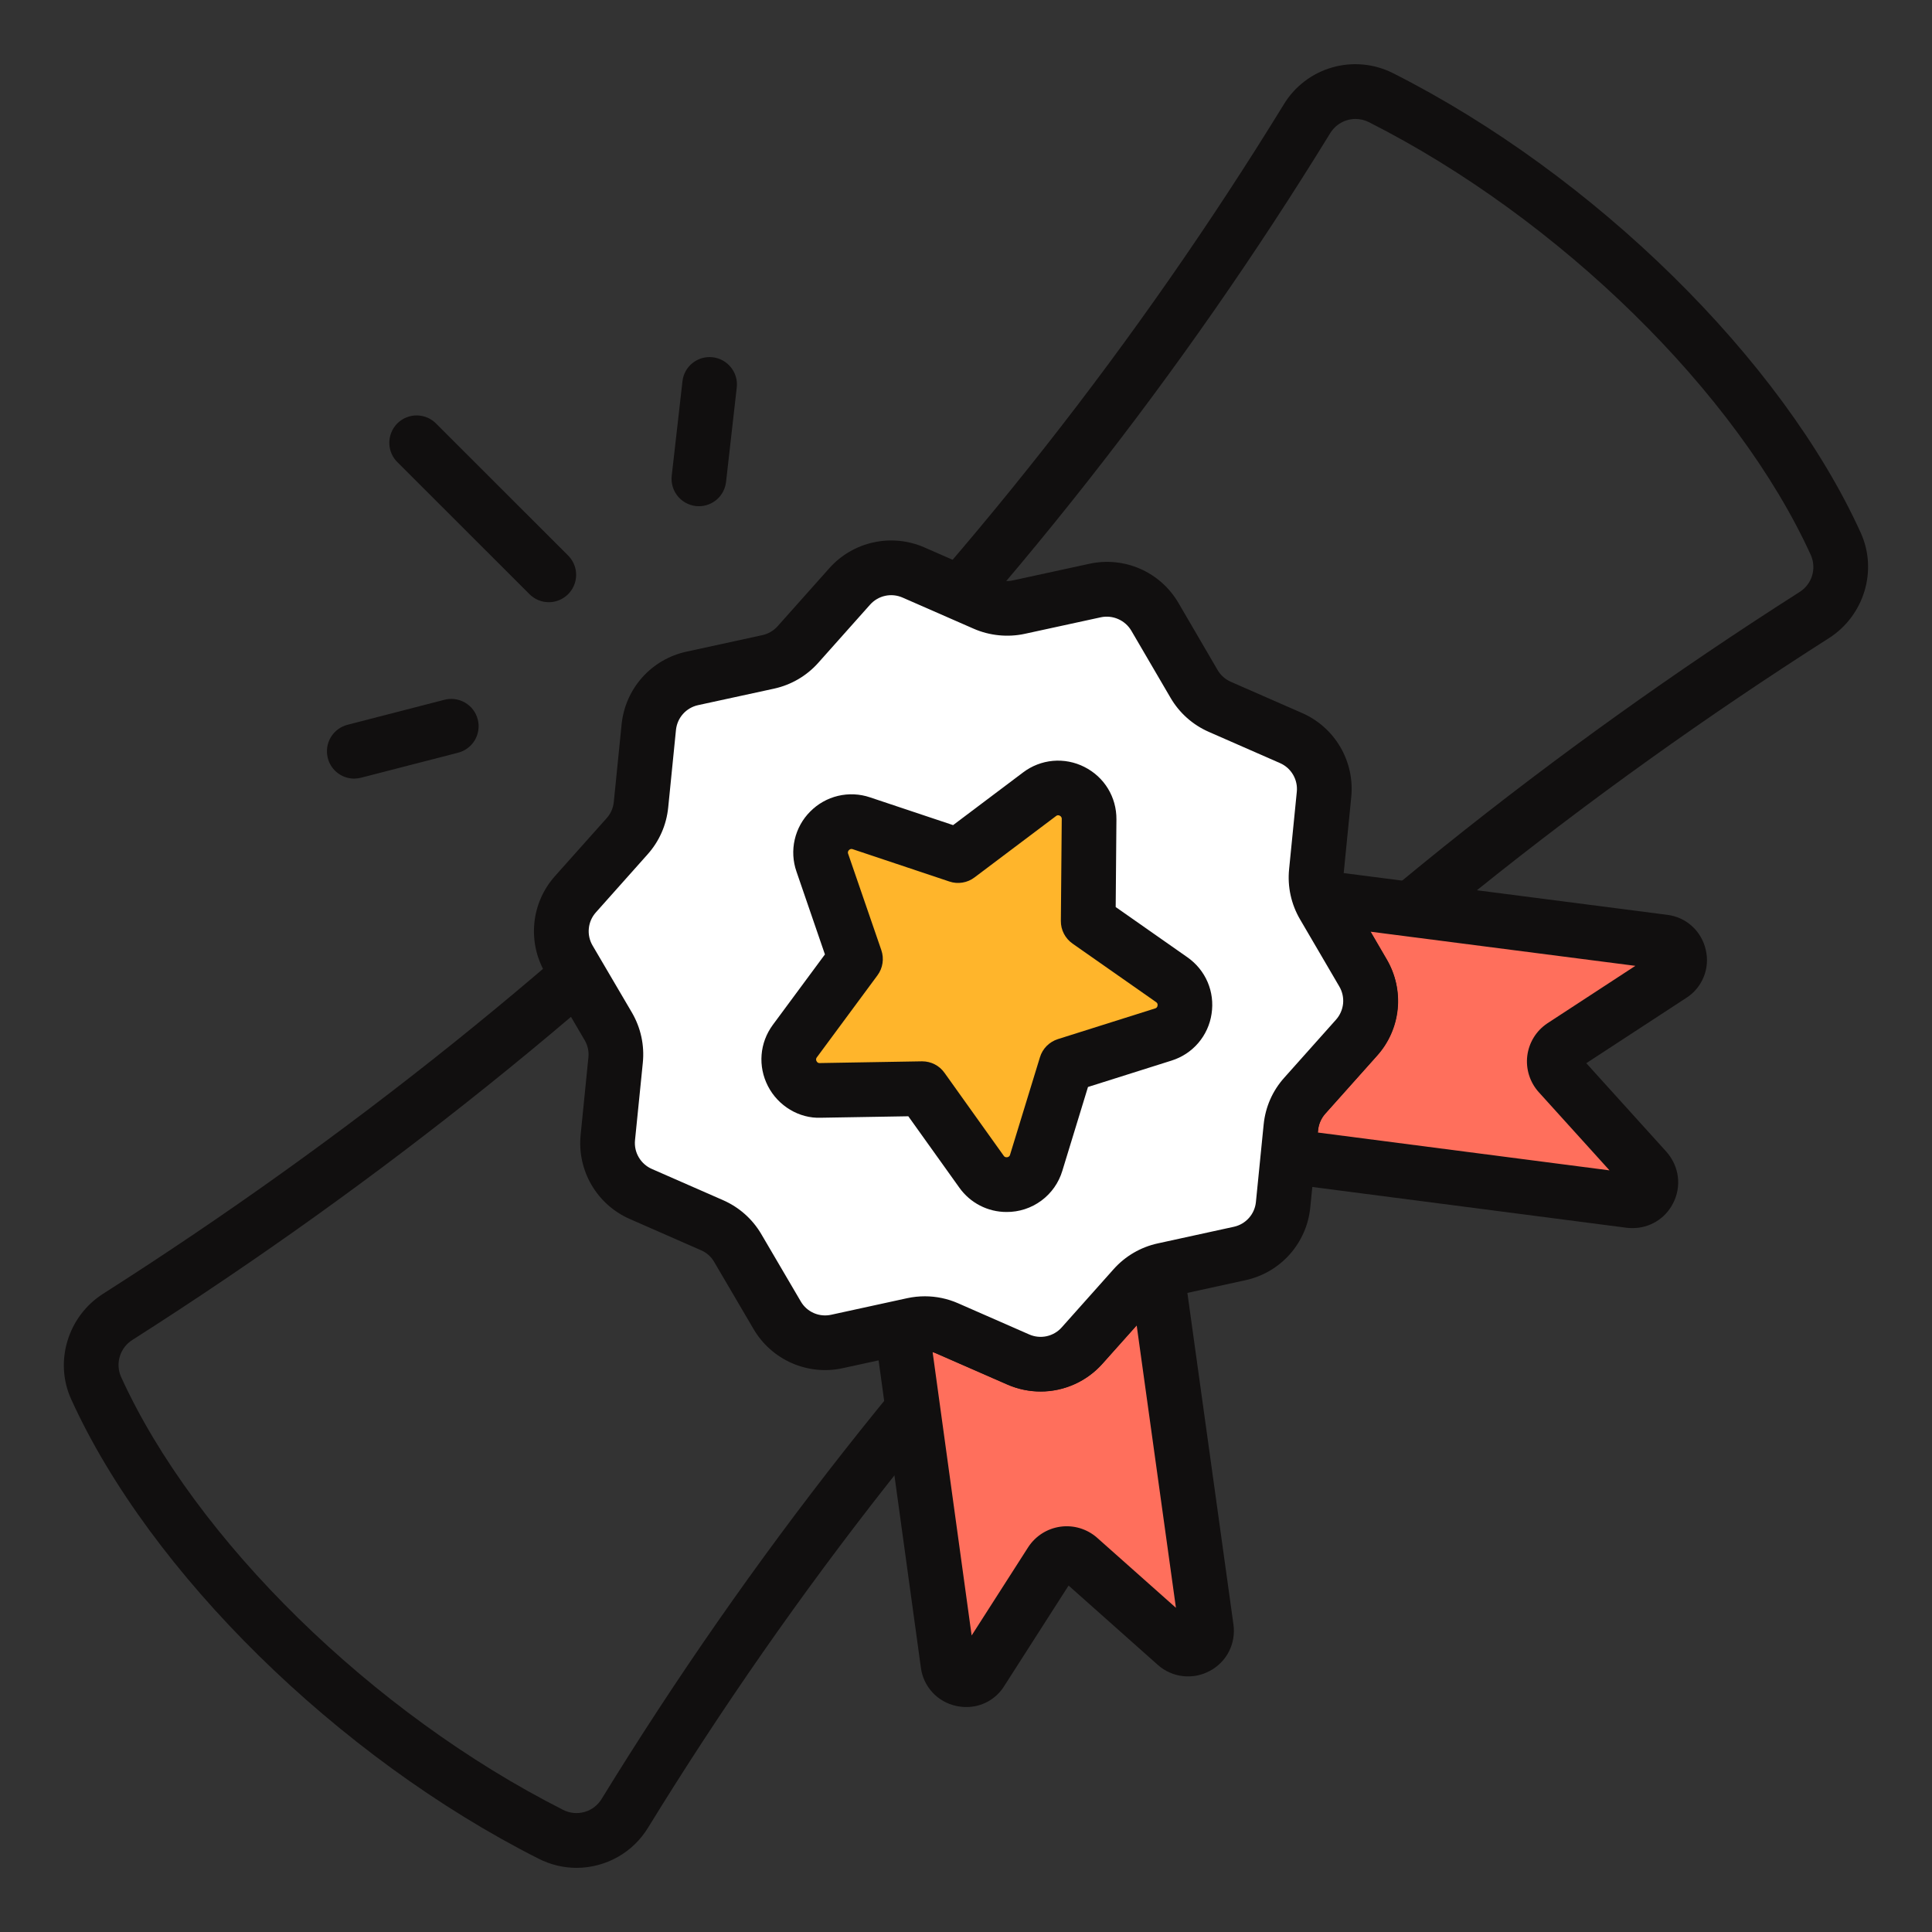
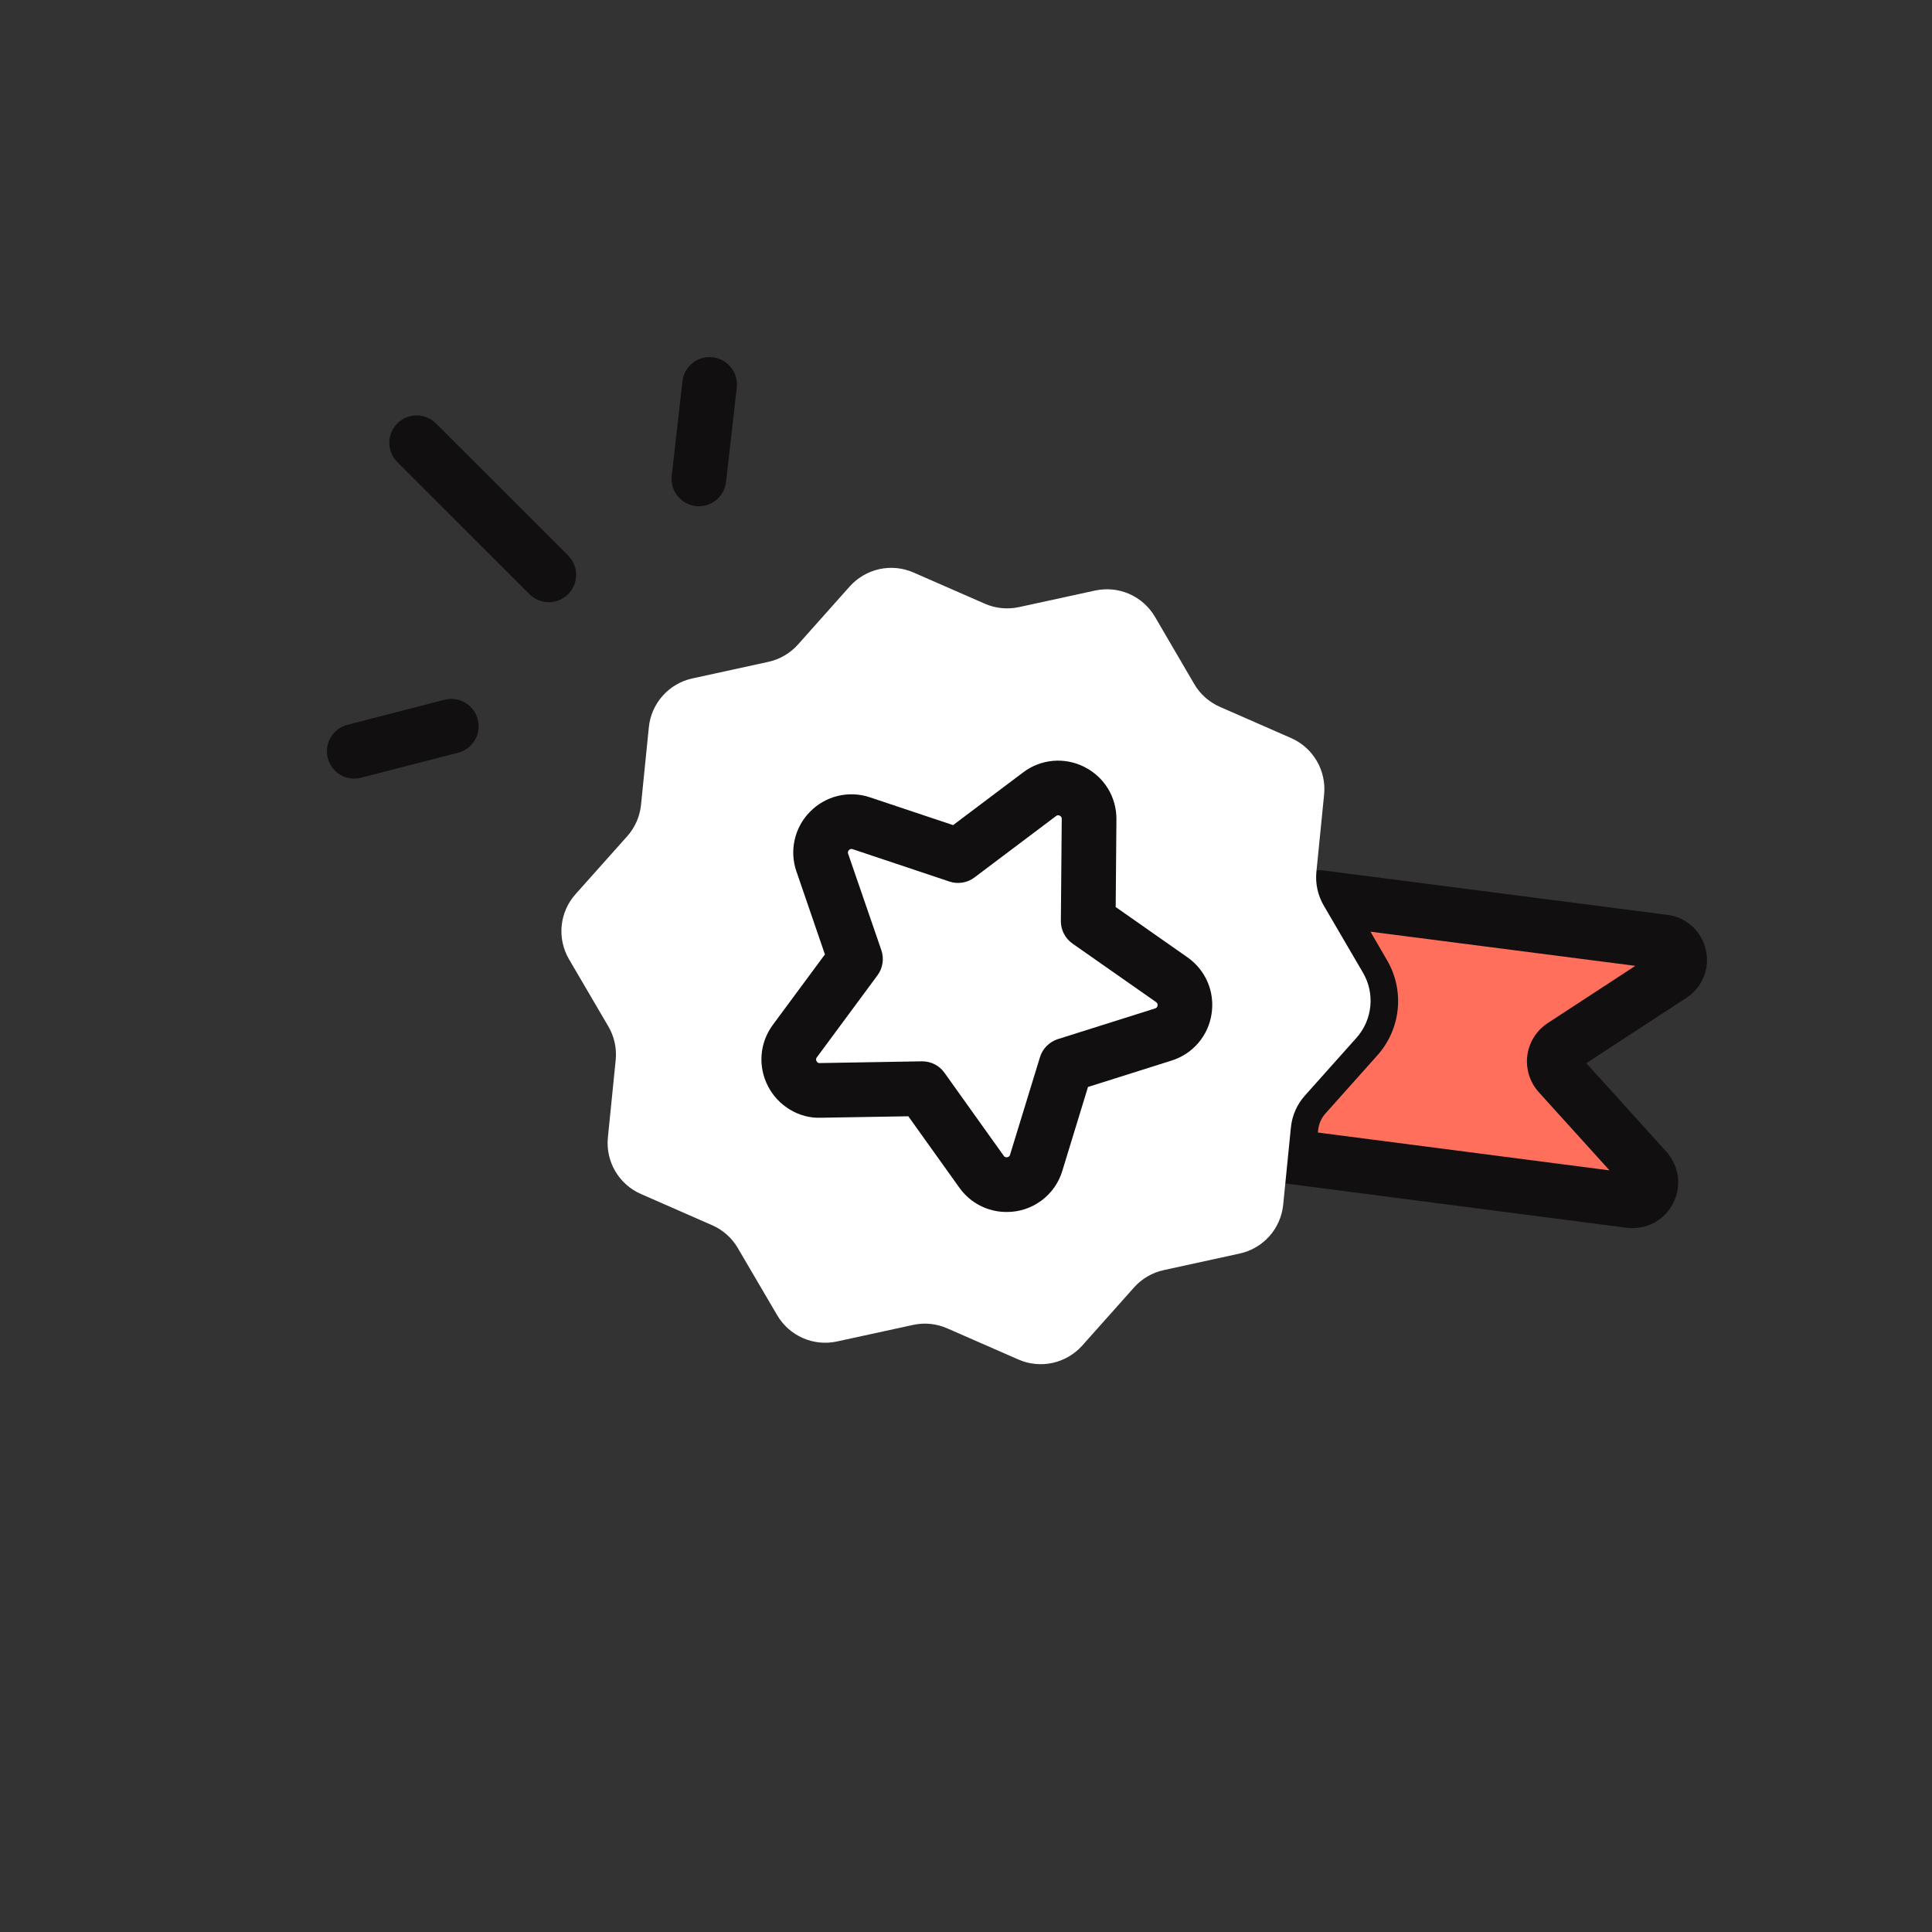
<svg xmlns="http://www.w3.org/2000/svg" width="50" height="50" viewBox="0 0 50 50" fill="none">
  <rect x="0" y="0" width="50" height="50" fill="#333333" stroke="none" />
-   <path d="M14.924 48.34C14.591 48.34 14.254 48.263 13.937 48.102C8.739 45.476 3.878 40.698 1.842 36.212C1.399 35.239 1.755 34.066 2.666 33.484C15.37 25.388 25.65 15.033 33.221 2.708C33.504 2.238 33.954 1.894 34.481 1.744C35.008 1.594 35.572 1.649 36.06 1.898C41.258 4.525 46.119 9.303 48.156 13.789C48.599 14.762 48.244 15.935 47.331 16.516C34.627 24.613 24.348 34.968 16.776 47.293C16.583 47.612 16.312 47.876 15.987 48.059C15.662 48.242 15.296 48.339 14.924 48.34ZM35.079 3.078C34.948 3.079 34.819 3.113 34.704 3.178C34.59 3.242 34.494 3.336 34.425 3.448C26.742 15.957 16.313 26.465 3.427 34.677C3.272 34.774 3.157 34.923 3.103 35.097C3.048 35.272 3.058 35.46 3.13 35.627C5.044 39.842 9.643 44.347 14.574 46.839C14.745 46.927 14.944 46.946 15.129 46.893C15.315 46.84 15.473 46.718 15.572 46.553C23.256 34.043 33.685 23.536 46.57 15.323C46.725 15.226 46.84 15.078 46.895 14.904C46.949 14.73 46.94 14.542 46.868 14.374C44.952 10.159 40.355 5.653 35.424 3.16C35.317 3.106 35.199 3.079 35.079 3.078Z" fill="#110F0F" />
  <path d="M43.254 25.233L40.436 27.074C40.38 27.112 40.332 27.162 40.296 27.22C40.26 27.278 40.237 27.343 40.229 27.41C40.22 27.478 40.226 27.547 40.246 27.612C40.266 27.677 40.299 27.738 40.344 27.789L42.602 30.281C42.895 30.611 42.627 31.125 42.194 31.073L33.338 29.924L33.409 29.175C33.439 28.873 33.563 28.587 33.762 28.358L35.105 26.855C35.522 26.393 35.593 25.712 35.266 25.174L34.254 23.431C34.212 23.364 34.185 23.296 34.158 23.229L43.054 24.377C43.486 24.429 43.624 24.995 43.253 25.233H43.254Z" fill="#FF6F5C" />
  <path d="M42.254 31.783C42.207 31.783 42.159 31.781 42.109 31.776L33.247 30.626C33.065 30.603 32.9 30.509 32.785 30.366C32.671 30.223 32.617 30.04 32.634 29.858L32.705 29.108C32.754 28.649 32.935 28.231 33.23 27.892L34.578 26.383C34.681 26.271 34.745 26.128 34.761 25.976C34.776 25.824 34.742 25.671 34.662 25.541L33.644 23.786C33.59 23.695 33.544 23.599 33.506 23.501C33.459 23.386 33.442 23.261 33.458 23.138C33.474 23.015 33.522 22.899 33.597 22.8C33.672 22.701 33.771 22.623 33.886 22.576C34 22.528 34.125 22.511 34.248 22.527L43.144 23.675C43.638 23.735 44.033 24.091 44.145 24.581C44.201 24.816 44.182 25.061 44.091 25.284C44.001 25.508 43.843 25.697 43.64 25.826L41.053 27.515L43.127 29.808C43.461 30.186 43.526 30.711 43.294 31.151C43.088 31.546 42.689 31.783 42.254 31.783ZM34.107 29.31L41.654 30.289L39.821 28.263C39.708 28.137 39.623 27.988 39.572 27.826C39.521 27.664 39.505 27.493 39.526 27.324C39.547 27.156 39.604 26.994 39.693 26.849C39.782 26.704 39.901 26.581 40.042 26.486L42.323 24.996L35.468 24.112L35.878 24.818C36.114 25.207 36.218 25.662 36.173 26.115C36.128 26.567 35.938 26.994 35.631 27.329L34.292 28.829C34.19 28.948 34.128 29.095 34.113 29.25L34.107 29.31Z" fill="#110F0F" />
-   <path d="M29.94 32.921L31.222 42.143C31.278 42.575 30.766 42.847 30.434 42.559L27.922 40.323C27.87 40.278 27.809 40.245 27.744 40.226C27.679 40.206 27.61 40.201 27.542 40.21C27.475 40.22 27.41 40.243 27.352 40.279C27.294 40.316 27.245 40.364 27.207 40.421L25.392 43.256C25.164 43.621 24.59 43.495 24.534 43.063L23.336 34.354L23.625 34.291C23.922 34.224 24.231 34.253 24.509 34.376L26.355 35.183C26.633 35.306 26.943 35.337 27.24 35.271C27.537 35.206 27.805 35.047 28.006 34.819L29.348 33.315C29.509 33.139 29.71 33.004 29.94 32.921Z" fill="#FF6F5C" />
-   <path d="M25.008 44.178C24.923 44.178 24.836 44.169 24.75 44.15C24.513 44.101 24.296 43.978 24.132 43.8C23.967 43.622 23.862 43.397 23.832 43.156L22.634 34.45C22.609 34.273 22.653 34.094 22.755 33.948C22.858 33.802 23.012 33.7 23.186 33.662L23.477 33.6C23.919 33.5 24.381 33.545 24.796 33.729L26.637 34.535C26.778 34.597 26.934 34.613 27.084 34.58C27.235 34.547 27.37 34.468 27.472 34.353L28.819 32.843C29.065 32.575 29.368 32.374 29.702 32.255C29.801 32.219 29.907 32.206 30.012 32.217C30.116 32.228 30.217 32.261 30.307 32.316C30.397 32.37 30.474 32.444 30.531 32.532C30.589 32.62 30.627 32.719 30.641 32.824L31.922 42.046C31.955 42.284 31.914 42.527 31.805 42.741C31.696 42.955 31.523 43.13 31.311 43.242C31.099 43.358 30.856 43.405 30.616 43.378C30.377 43.352 30.151 43.252 29.969 43.092L27.655 41.034L25.987 43.638C25.884 43.804 25.739 43.941 25.568 44.035C25.397 44.13 25.204 44.179 25.008 44.178ZM24.793 42.876C24.793 42.878 24.791 42.88 24.79 42.881L24.793 42.876ZM24.136 34.992L25.146 42.326L26.611 40.039C26.704 39.897 26.826 39.776 26.969 39.685C27.112 39.594 27.273 39.535 27.441 39.511C27.609 39.487 27.78 39.5 27.943 39.548C28.105 39.596 28.256 39.678 28.384 39.789L30.433 41.61L29.417 34.299L28.532 35.29C28.231 35.629 27.83 35.864 27.386 35.961C26.943 36.058 26.48 36.012 26.065 35.829L24.225 35.024C24.196 35.011 24.167 35 24.136 34.992Z" fill="#110F0F" />
  <path d="M34.268 20.562L34.068 22.565C34.038 22.867 34.105 23.171 34.257 23.433L35.274 25.174C35.589 25.712 35.521 26.392 35.106 26.858L33.766 28.359C33.564 28.586 33.44 28.872 33.409 29.174L33.209 31.177C33.179 31.48 33.054 31.765 32.852 31.992C32.65 32.219 32.382 32.376 32.085 32.441L30.115 32.871C29.818 32.936 29.55 33.093 29.348 33.32L28.008 34.824C27.805 35.05 27.537 35.207 27.24 35.272C26.943 35.337 26.634 35.306 26.356 35.184L24.513 34.377C24.235 34.255 23.926 34.224 23.629 34.289L21.662 34.717C21.366 34.782 21.056 34.751 20.778 34.629C20.5 34.507 20.268 34.3 20.114 34.039L19.094 32.299C18.941 32.037 18.709 31.831 18.431 31.709L16.586 30.9C16.307 30.778 16.075 30.57 15.921 30.308C15.768 30.045 15.701 29.74 15.732 29.438L15.934 27.434C15.964 27.131 15.898 26.825 15.743 26.562L14.727 24.827C14.573 24.565 14.506 24.26 14.536 23.957C14.566 23.654 14.692 23.369 14.894 23.142L16.233 21.641C16.435 21.414 16.56 21.129 16.59 20.826L16.792 18.819C16.823 18.517 16.948 18.232 17.151 18.006C17.353 17.779 17.621 17.622 17.918 17.558L19.884 17.129C20.18 17.064 20.45 16.907 20.652 16.68L21.991 15.177C22.194 14.951 22.462 14.794 22.759 14.729C23.056 14.664 23.365 14.695 23.643 14.817L25.487 15.624C25.764 15.746 26.073 15.776 26.37 15.712L28.343 15.283C28.64 15.219 28.95 15.25 29.228 15.372C29.506 15.495 29.738 15.702 29.891 15.964L30.905 17.7C31.058 17.963 31.291 18.17 31.57 18.293L33.414 19.101C33.985 19.352 34.329 19.942 34.268 20.562Z" fill="white" />
-   <path d="M26.933 36.013C26.642 36.013 26.348 35.954 26.07 35.832L24.227 35.025C24.086 34.962 23.928 34.946 23.777 34.98L21.81 35.408C21.368 35.505 20.907 35.459 20.492 35.277C20.077 35.095 19.731 34.787 19.502 34.396L18.482 32.657C18.404 32.523 18.286 32.418 18.144 32.357L16.3 31.548C15.884 31.366 15.537 31.057 15.308 30.665C15.079 30.274 14.981 29.819 15.027 29.368L15.228 27.363C15.244 27.209 15.21 27.053 15.131 26.92L14.114 25.185C13.884 24.794 13.784 24.339 13.829 23.887C13.874 23.435 14.062 23.009 14.365 22.671L15.704 21.17C15.807 21.054 15.87 20.909 15.885 20.755L16.087 18.747C16.181 17.82 16.855 17.063 17.766 16.865L19.731 16.437C19.882 16.404 20.019 16.324 20.123 16.209L21.462 14.706C21.763 14.367 22.164 14.133 22.606 14.037C23.048 13.94 23.51 13.986 23.925 14.168L25.769 14.975C25.91 15.036 26.071 15.053 26.216 15.02L28.191 14.591C28.634 14.494 29.096 14.54 29.511 14.722C29.926 14.905 30.272 15.215 30.5 15.607L31.513 17.343C31.591 17.476 31.71 17.582 31.852 17.644L33.696 18.452C34.112 18.633 34.459 18.942 34.688 19.334C34.917 19.726 35.016 20.18 34.97 20.631L34.771 22.634C34.755 22.788 34.788 22.944 34.867 23.077L35.883 24.816C36.113 25.207 36.212 25.662 36.167 26.113C36.122 26.565 35.935 26.99 35.632 27.328L34.292 28.829C34.19 28.945 34.126 29.09 34.11 29.244L33.91 31.247C33.866 31.698 33.68 32.123 33.379 32.462C33.078 32.801 32.677 33.035 32.234 33.131L30.264 33.562C30.114 33.595 29.977 33.674 29.875 33.789L28.533 35.293C28.332 35.519 28.086 35.7 27.81 35.824C27.534 35.948 27.235 36.013 26.933 36.013ZM23.936 33.548C24.228 33.548 24.521 33.608 24.794 33.728L26.637 34.536C26.778 34.598 26.936 34.614 27.087 34.581C27.238 34.548 27.375 34.468 27.477 34.353L28.818 32.849C29.119 32.51 29.52 32.275 29.963 32.179L31.932 31.749C32.083 31.716 32.219 31.637 32.322 31.521C32.425 31.406 32.488 31.261 32.503 31.108L32.703 29.105C32.748 28.649 32.933 28.228 33.239 27.888L34.577 26.388C34.68 26.272 34.743 26.127 34.759 25.973C34.774 25.819 34.74 25.664 34.661 25.53L33.644 23.791C33.415 23.399 33.316 22.945 33.362 22.493L33.561 20.492C33.577 20.339 33.543 20.183 33.465 20.05C33.387 19.916 33.269 19.811 33.127 19.749L31.284 18.941C30.868 18.759 30.521 18.45 30.293 18.058L29.278 16.321C29.199 16.188 29.081 16.084 28.94 16.022C28.799 15.96 28.642 15.943 28.491 15.975L26.518 16.404C26.084 16.498 25.612 16.452 25.201 16.272L23.358 15.465C23.216 15.403 23.059 15.387 22.908 15.42C22.757 15.453 22.621 15.533 22.518 15.648L21.178 17.152C20.877 17.491 20.476 17.725 20.033 17.822L18.067 18.249C17.916 18.282 17.779 18.361 17.676 18.477C17.573 18.592 17.51 18.737 17.494 18.891L17.293 20.898C17.247 21.351 17.063 21.771 16.76 22.11L15.421 23.613C15.318 23.728 15.254 23.873 15.239 24.027C15.223 24.181 15.257 24.335 15.335 24.469L16.354 26.205C16.583 26.599 16.682 27.049 16.636 27.505L16.434 29.509C16.419 29.663 16.452 29.817 16.531 29.951C16.609 30.084 16.727 30.19 16.869 30.252L18.712 31.06C19.129 31.243 19.473 31.548 19.703 31.94L20.724 33.681C20.801 33.815 20.919 33.92 21.061 33.982C21.202 34.044 21.36 34.059 21.51 34.026L23.477 33.597C23.629 33.564 23.783 33.548 23.936 33.548Z" fill="#110F0F" />
-   <path d="M22.291 21.307L24.794 22.142L26.903 20.555C27.022 20.465 27.164 20.41 27.313 20.397C27.462 20.384 27.611 20.413 27.744 20.48C27.878 20.547 27.99 20.65 28.067 20.777C28.145 20.905 28.186 21.052 28.185 21.201L28.163 23.84L30.324 25.354C30.446 25.439 30.542 25.558 30.601 25.695C30.66 25.832 30.679 25.983 30.656 26.131C30.634 26.279 30.57 26.417 30.473 26.531C30.376 26.644 30.249 26.728 30.107 26.773L27.59 27.568L26.817 30.091C26.773 30.234 26.69 30.362 26.578 30.46C26.465 30.558 26.328 30.623 26.18 30.647C26.033 30.671 25.882 30.653 25.744 30.596C25.606 30.539 25.487 30.444 25.4 30.323L23.867 28.174L21.228 28.22C21.079 28.222 20.932 28.183 20.804 28.106C20.676 28.029 20.572 27.919 20.503 27.786C20.435 27.653 20.405 27.504 20.417 27.355C20.429 27.206 20.482 27.064 20.571 26.943L22.14 24.821L21.281 22.326C21.233 22.185 21.225 22.033 21.258 21.888C21.291 21.742 21.365 21.609 21.47 21.503C21.575 21.397 21.707 21.322 21.853 21.288C21.998 21.253 22.15 21.259 22.291 21.307Z" fill="#FFB52B" />
  <path d="M26.047 31.366C25.566 31.366 25.111 31.136 24.825 30.733L23.507 28.889L21.241 28.927C20.684 28.949 20.14 28.625 19.875 28.11C19.61 27.596 19.658 26.988 20.001 26.523L21.349 24.7L20.613 22.557C20.52 22.291 20.504 22.004 20.567 21.729C20.63 21.455 20.768 21.203 20.967 21.004C21.165 20.803 21.415 20.662 21.688 20.597C21.962 20.532 22.249 20.545 22.515 20.635L24.666 21.354L26.478 19.99C26.702 19.82 26.97 19.716 27.25 19.691C27.53 19.666 27.812 19.721 28.063 19.848C28.58 20.108 28.898 20.629 28.893 21.207L28.874 23.474L30.731 24.775C31.204 25.107 31.444 25.668 31.355 26.24C31.314 26.518 31.194 26.779 31.011 26.993C30.828 27.207 30.588 27.364 30.319 27.448L28.157 28.131L27.494 30.298C27.401 30.609 27.21 30.881 26.949 31.073C26.688 31.266 26.371 31.369 26.047 31.366ZM23.867 27.467C24.096 27.467 24.311 27.577 24.443 27.764L25.976 29.911C25.986 29.925 26.006 29.956 26.066 29.949C26.123 29.94 26.135 29.902 26.14 29.885L26.914 27.361C26.947 27.252 27.006 27.152 27.087 27.07C27.168 26.989 27.267 26.928 27.376 26.893L29.894 26.098C29.911 26.094 29.926 26.085 29.937 26.072C29.949 26.058 29.956 26.042 29.957 26.024C29.961 26.007 29.96 25.989 29.953 25.973C29.946 25.957 29.934 25.943 29.919 25.934L27.757 24.42C27.663 24.354 27.587 24.267 27.534 24.165C27.481 24.063 27.454 23.95 27.455 23.835L27.478 21.195C27.478 21.178 27.479 21.138 27.426 21.11C27.411 21.101 27.393 21.097 27.376 21.099C27.358 21.101 27.342 21.108 27.329 21.12L25.221 22.707C25.13 22.777 25.023 22.823 24.909 22.841C24.796 22.86 24.68 22.851 24.571 22.814L22.068 21.977C22.052 21.971 22.034 21.969 22.017 21.973C21.999 21.977 21.984 21.987 21.972 22C21.931 22.041 21.944 22.079 21.95 22.096L22.809 24.59C22.846 24.699 22.857 24.815 22.839 24.928C22.822 25.042 22.777 25.149 22.709 25.241L21.14 27.364C21.13 27.377 21.105 27.411 21.132 27.462C21.16 27.513 21.194 27.513 21.217 27.512L23.855 27.467H23.867ZM14.203 15.585C14.11 15.585 14.018 15.567 13.932 15.531C13.847 15.495 13.769 15.443 13.703 15.377L10.3 11.976C10.231 11.912 10.175 11.834 10.136 11.747C10.098 11.66 10.077 11.566 10.075 11.471C10.074 11.376 10.091 11.282 10.127 11.194C10.162 11.106 10.215 11.026 10.282 10.958C10.35 10.891 10.43 10.838 10.518 10.803C10.606 10.767 10.7 10.75 10.795 10.751C10.89 10.753 10.984 10.774 11.071 10.812C11.158 10.851 11.236 10.907 11.3 10.976L14.703 14.377C14.802 14.476 14.869 14.602 14.897 14.739C14.924 14.877 14.91 15.019 14.856 15.148C14.803 15.277 14.712 15.388 14.596 15.465C14.48 15.543 14.343 15.585 14.203 15.585ZM18.088 13.101C17.988 13.101 17.89 13.08 17.799 13.039C17.708 12.999 17.627 12.939 17.56 12.865C17.494 12.791 17.444 12.703 17.413 12.608C17.383 12.513 17.373 12.413 17.384 12.314L17.662 9.869C17.672 9.776 17.7 9.687 17.745 9.605C17.79 9.524 17.851 9.452 17.924 9.394C17.996 9.337 18.08 9.294 18.169 9.268C18.259 9.243 18.352 9.235 18.445 9.246C18.631 9.267 18.801 9.362 18.918 9.509C19.035 9.656 19.089 9.843 19.067 10.029L18.79 12.473C18.77 12.645 18.688 12.805 18.559 12.921C18.429 13.036 18.262 13.101 18.088 13.101ZM9.167 20.151C8.995 20.151 8.829 20.088 8.7 19.974C8.571 19.86 8.488 19.703 8.467 19.532C8.445 19.362 8.486 19.189 8.583 19.046C8.679 18.904 8.824 18.802 8.991 18.758L11.487 18.114C11.578 18.089 11.673 18.081 11.766 18.093C11.86 18.105 11.95 18.135 12.032 18.182C12.113 18.229 12.185 18.291 12.242 18.366C12.299 18.441 12.341 18.527 12.364 18.618C12.388 18.709 12.393 18.805 12.379 18.898C12.365 18.991 12.333 19.081 12.285 19.161C12.236 19.242 12.171 19.312 12.095 19.367C12.019 19.423 11.933 19.462 11.841 19.484L9.345 20.127C9.287 20.142 9.227 20.15 9.167 20.15V20.151Z" fill="#110F0F" />
</svg>